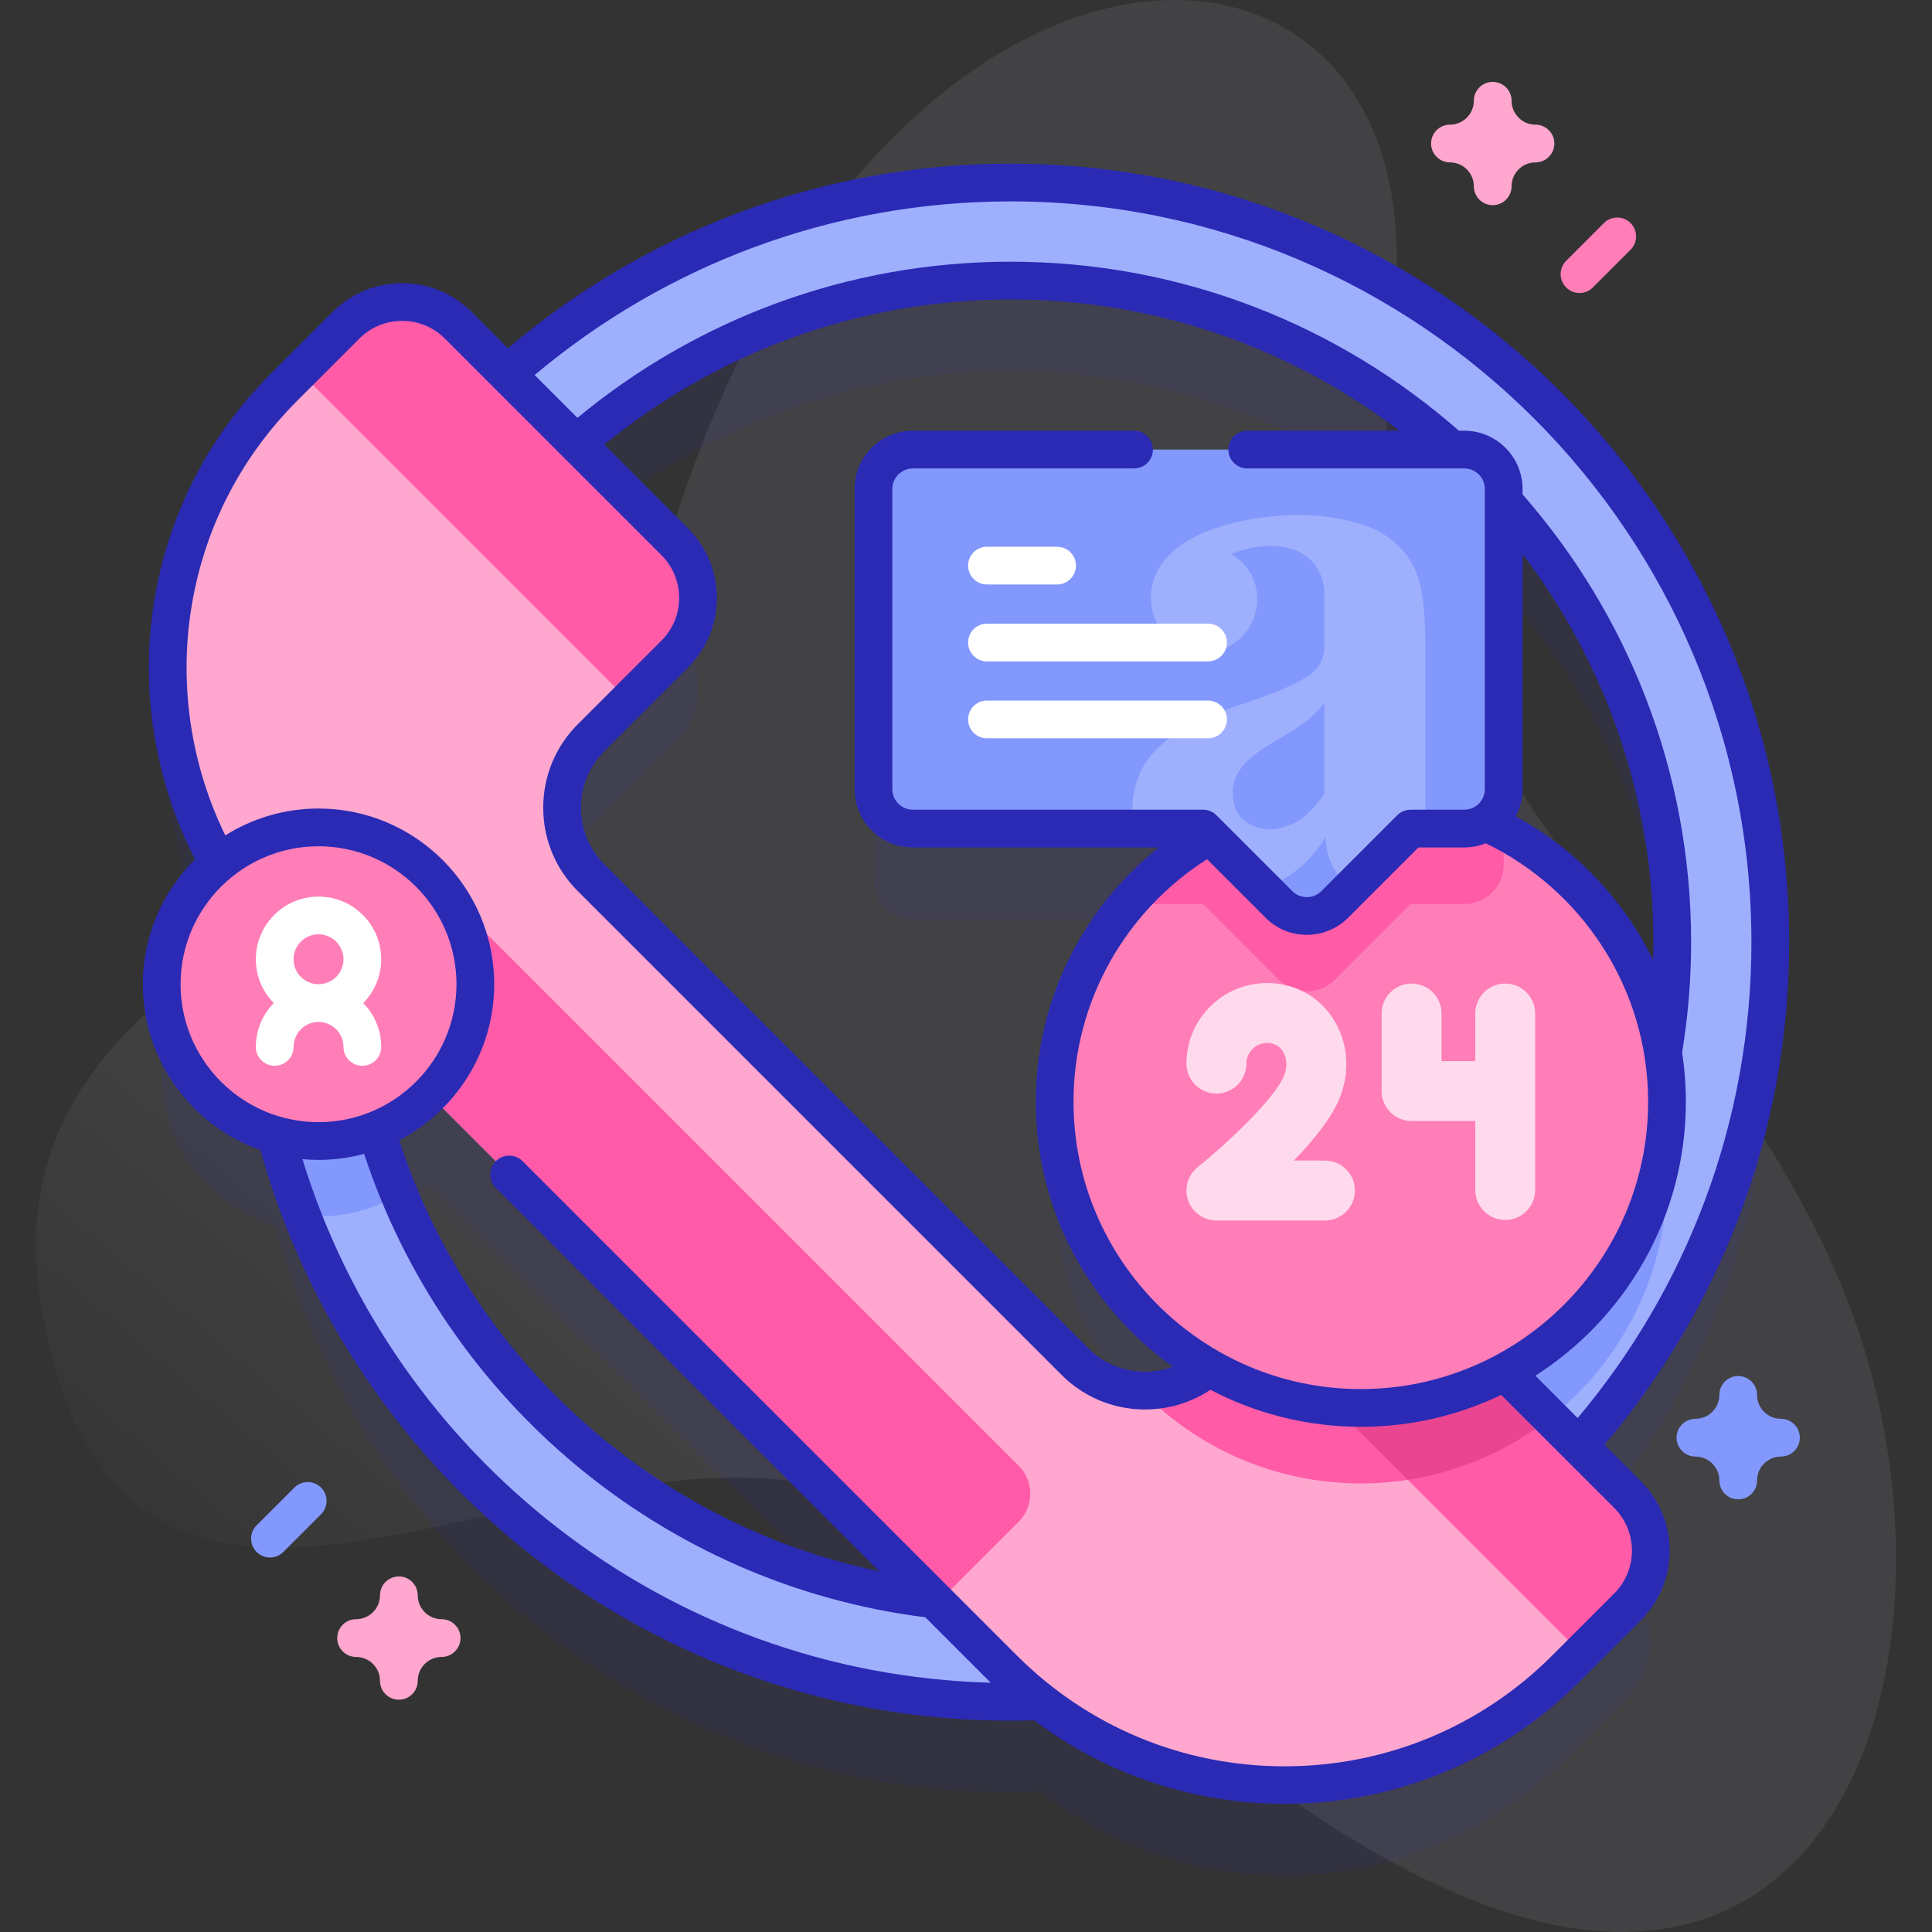
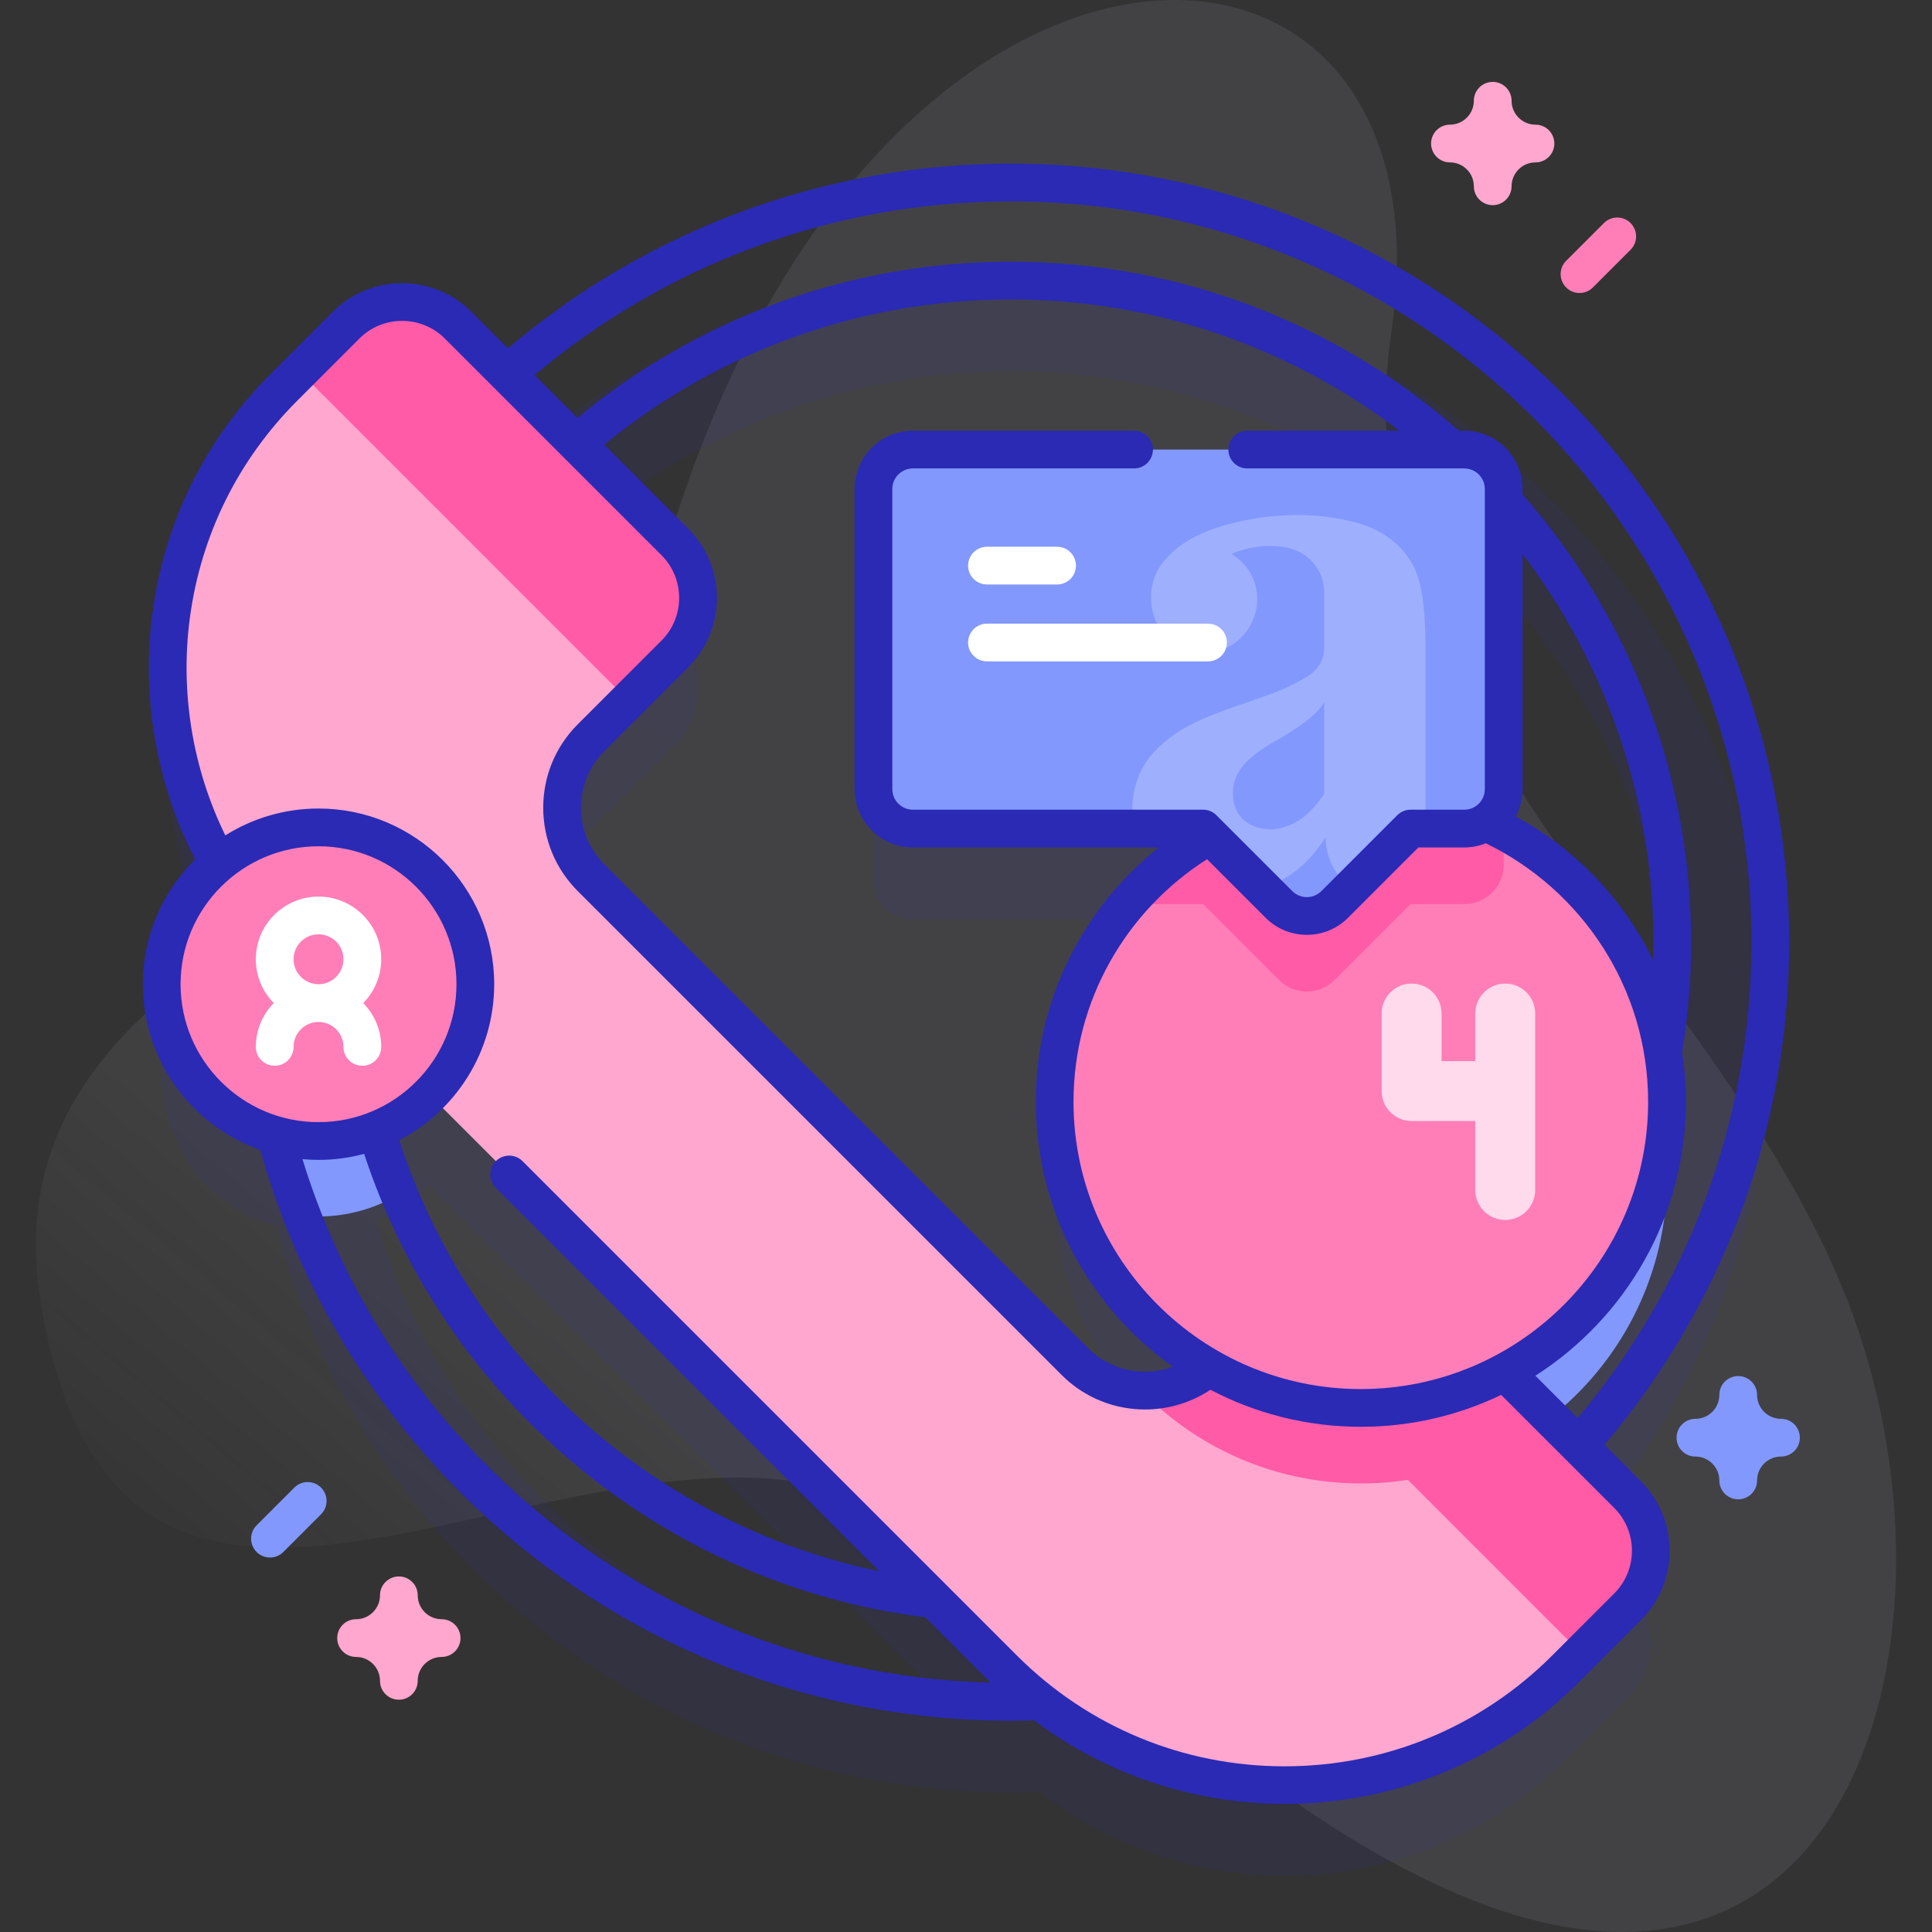
<svg xmlns="http://www.w3.org/2000/svg" width="200" height="200" viewBox="0 0 200 200" fill="none">
  <rect x="0" y="0" width="200" height="200" fill="#333333" stroke="none" />
  <g clip-path="url(#clip0_1523_164)">
    <path opacity="0.2" d="M144.031 34.382C138.336 73.206 176.382 99.016 190.579 132.956C204.804 166.961 192.758 214.121 150.681 195.977C129.295 186.756 113.748 168.131 93.33 156.895C62.445 139.899 12.997 186.663 4.266 135.189C-2.755 93.801 59.744 91.086 67.975 60.402C88.308 -15.389 151.258 -14.893 144.031 34.382V34.382Z" fill="url(#paint0_linear_1523_164)" />
    <path opacity="0.1" d="M163.438 159.049C175.763 145.16 183.261 126.896 183.261 106.911C183.261 63.548 147.983 28.27 104.62 28.27C84.635 28.27 66.371 35.768 52.482 48.093L47.43 43.041C44.225 39.836 39.028 39.836 35.823 43.041L29.408 49.456C16.054 62.811 13.798 83.058 22.637 98.743C19.035 101.721 16.74 106.223 16.74 111.261C16.74 118.693 21.736 124.954 28.551 126.879C37.41 160.603 68.155 185.551 104.62 185.551C105.645 185.551 106.664 185.525 107.679 185.486C123.825 198.1 147.217 196.98 162.074 182.123L168.489 175.708C171.694 172.502 171.694 167.306 168.489 164.1L163.438 159.049ZM173.11 106.91C173.11 110.801 172.779 114.616 172.153 118.331C170.426 107.656 163.369 98.773 153.798 94.492C154.919 93.764 155.662 92.504 155.662 91.069V61.295C166.506 73.416 173.11 89.405 173.11 106.91V106.91ZM104.62 38.42C122.151 38.42 138.162 45.044 150.289 55.915H94.499C92.246 55.915 90.419 57.742 90.419 59.995V91.069C90.419 93.322 92.246 95.149 94.499 95.149H124.542L125.25 95.856C115.654 101.304 109.176 111.607 109.176 123.43C109.176 135.206 115.604 145.474 125.137 150.939C121.106 154.331 115.082 154.132 111.288 150.338L61.193 100.242C57.186 96.236 57.186 89.74 61.193 85.734L69.855 77.072C73.06 73.867 73.06 68.67 69.855 65.465L59.668 55.279C71.706 44.785 87.433 38.42 104.62 38.42V38.42ZM38.946 126.354C41.035 125.527 42.913 124.283 44.472 122.718L96.694 174.94C69.201 171.756 46.62 152.23 38.946 126.354V126.354Z" fill="#2A2AB5" />
-     <path d="M104.62 176.176C61.257 176.176 25.98 140.898 25.98 97.535C25.98 54.173 61.258 18.895 104.62 18.895C147.983 18.895 183.261 54.173 183.261 97.535C183.261 140.898 147.983 176.176 104.62 176.176ZM104.62 29.045C66.854 29.045 36.13 59.77 36.13 97.535C36.13 135.302 66.854 166.026 104.62 166.026C142.386 166.026 173.111 135.302 173.111 97.535C173.111 59.77 142.386 29.045 104.62 29.045Z" fill="#9EAFFD" />
    <path d="M41.296 123.633C38.862 125.094 36.015 125.93 32.972 125.93C32.39 125.93 31.815 125.899 31.249 125.84C27.847 117.055 25.98 107.508 25.98 97.535C25.98 96.696 25.991 95.86 26.023 95.028C28.128 94.024 30.483 93.465 32.972 93.465C34.089 93.465 35.179 93.578 36.23 93.793C36.163 95.031 36.128 96.281 36.128 97.535C36.128 106.77 37.968 115.586 41.296 123.633V123.633Z" fill="#8298FD" />
    <path d="M172.566 121.867C172.566 138.239 160.156 151.711 144.226 153.387C157.64 143.848 167.484 129.606 171.332 113.086C172.136 115.875 172.566 118.821 172.566 121.867Z" fill="#8298FD" />
    <path d="M29.408 40.081L35.823 33.666C39.028 30.461 44.225 30.461 47.43 33.666L69.855 56.09C73.06 59.295 73.06 64.492 69.855 67.697L61.193 76.359C57.187 80.366 57.187 86.862 61.193 90.868L111.288 140.963C115.295 144.969 121.79 144.969 125.797 140.963L134.458 132.301C137.663 129.096 142.86 129.096 146.065 132.301L168.49 154.726C171.695 157.931 171.695 163.127 168.49 166.333L162.075 172.748C146.004 188.818 119.948 188.818 103.877 172.748L29.408 98.279C13.337 82.208 13.337 56.152 29.408 40.081V40.081Z" fill="#FFA7CE" />
    <path d="M160.511 146.746C155.109 151.016 148.289 153.563 140.871 153.563C131.96 153.563 123.906 149.883 118.148 143.961C120.906 144.067 123.695 143.067 125.796 140.961L134.46 132.301C137.664 129.094 142.859 129.094 146.066 132.301L160.511 146.746Z" fill="#FF5BA7" />
-     <path d="M50.425 96.706L105.45 151.73C107.053 153.333 107.053 155.931 105.45 157.534L97.056 165.928L36.228 105.099L44.622 96.706C46.224 95.103 48.823 95.103 50.425 96.706V96.706Z" fill="#FF5BA8" />
    <path d="M65.051 72.501L69.855 67.697C73.06 64.492 73.06 59.295 69.855 56.09L47.43 33.666C44.225 30.461 39.029 30.461 35.823 33.666L31.02 38.469L65.051 72.501Z" fill="#FF5BA7" />
    <path d="M163.686 171.136L168.49 166.332C171.695 163.127 171.695 157.931 168.49 154.725L146.065 132.301C142.86 129.095 137.664 129.095 134.458 132.301L129.655 137.104L163.686 171.136Z" fill="#FF5BA7" />
-     <path d="M160.511 146.746C156.316 150.063 151.265 152.34 145.742 153.192L129.656 137.106L134.46 132.301C137.664 129.094 142.859 129.094 146.066 132.301L160.511 146.746Z" fill="#EA4591" />
    <path d="M140.872 145.749C158.376 145.749 172.567 131.559 172.567 114.054C172.567 96.55 158.376 82.359 140.872 82.359C123.367 82.359 109.177 96.55 109.177 114.054C109.177 131.559 123.367 145.749 140.872 145.749Z" fill="#FF7EB7" />
-     <path d="M155.663 86.019V89.508C155.663 91.758 153.835 93.586 151.581 93.586H146.022L138.167 101.441C136.573 103.035 133.991 103.035 132.397 101.441L124.542 93.586H116.675C122.487 86.719 131.171 82.359 140.87 82.359C146.214 82.359 151.249 83.68 155.663 86.019V86.019Z" fill="#FF5BA7" />
-     <path d="M137.158 120.141H133.943C135.925 118.087 137.814 115.778 138.654 113.746C139.824 110.914 139.551 107.77 137.924 105.337C136.405 103.066 133.94 101.763 131.161 101.763C126.563 101.763 122.822 105.505 122.822 110.103C122.822 111.816 124.211 113.205 125.924 113.205C127.636 113.205 129.026 111.816 129.026 110.103C129.026 108.925 129.984 107.967 131.161 107.967C131.863 107.967 132.403 108.242 132.766 108.785C133.233 109.483 133.292 110.476 132.919 111.376C131.951 113.719 127.11 118.311 123.981 120.824C122.955 121.648 122.56 123.03 122.997 124.273C123.434 125.514 124.607 126.345 125.923 126.345H137.158C138.871 126.345 140.26 124.957 140.26 123.243C140.26 121.53 138.872 120.141 137.158 120.141V120.141Z" fill="#FFDAEC" />
+     <path d="M155.663 86.019V89.508C155.663 91.758 153.835 93.586 151.581 93.586H146.022L138.167 101.441C136.573 103.035 133.991 103.035 132.397 101.441L124.542 93.586H116.675C122.487 86.719 131.171 82.359 140.87 82.359V86.019Z" fill="#FF5BA7" />
    <path d="M155.82 101.818C154.107 101.818 152.718 103.207 152.718 104.92V109.843H149.229V104.92C149.229 103.207 147.84 101.818 146.127 101.818C144.414 101.818 143.025 103.207 143.025 104.92V112.945C143.025 114.659 144.414 116.047 146.127 116.047H152.718V123.188C152.718 124.901 154.107 126.29 155.82 126.29C157.533 126.29 158.922 124.901 158.922 123.188V104.92C158.922 103.207 157.533 101.818 155.82 101.818V101.818Z" fill="#FFDAEC" />
    <path d="M151.583 46.54H94.499C92.246 46.54 90.419 48.367 90.419 50.62V81.694C90.419 83.947 92.246 85.774 94.499 85.774H124.542L132.398 93.629C133.991 95.223 136.575 95.223 138.168 93.629L146.023 85.774H151.583C153.836 85.774 155.663 83.947 155.663 81.694V50.62C155.663 48.367 153.836 46.54 151.583 46.54V46.54Z" fill="#8298FD" />
    <path d="M147.56 85.298V66.865C147.56 64.196 147.377 62.087 147.013 60.532C146.65 58.982 145.932 57.672 144.867 56.604C143.704 55.441 142.248 54.616 140.502 54.131C136.707 53.078 132.66 53.099 128.816 53.882C125.63 54.535 122.101 55.734 120.163 58.533C117.691 62.108 119.963 67.591 124.492 67.591C130.122 67.591 132.334 60.345 127.474 57.334C128.796 56.803 131.309 56.073 133.806 56.852C135.744 57.46 137.074 59.272 137.082 61.303V67.011C137.082 68.321 136.462 69.353 135.226 70.104C130.11 73.213 122.941 73.449 119 78.398C117.384 80.422 116.899 83.225 117.405 85.775H124.541L130.714 91.943C133.411 91.082 135.581 89.32 137.225 86.656C137.274 88.451 137.833 89.883 138.898 90.948C139.212 91.262 139.596 91.532 140.048 91.748L146.022 85.775H147.568C147.564 85.624 147.56 85.465 147.56 85.298V85.298ZM137.083 82.197C135.675 84.184 134.423 85.33 132.35 85.775C130.869 86.089 127.622 85.571 127.622 82.075C127.622 78.713 131.477 77.126 133.37 75.91C135.263 74.747 136.5 73.678 137.083 72.711V82.197H137.083Z" fill="#9EAFFD" />
    <path d="M109.429 60.505H102.17C101.092 60.505 100.217 59.63 100.217 58.552C100.217 57.474 101.092 56.599 102.17 56.599H109.429C110.508 56.599 111.383 57.474 111.383 58.552C111.383 59.63 110.508 60.505 109.429 60.505Z" fill="white" />
    <path d="M125.054 68.467H102.17C101.092 68.467 100.217 67.592 100.217 66.514C100.217 65.435 101.092 64.561 102.17 64.561H125.054C126.133 64.561 127.008 65.435 127.008 66.514C127.008 67.592 126.133 68.467 125.054 68.467Z" fill="white" />
-     <path d="M125.054 76.428H102.17C101.092 76.428 100.217 75.554 100.217 74.475C100.217 73.397 101.092 72.522 102.17 72.522H125.054C126.133 72.522 127.008 73.397 127.008 74.475C127.008 75.554 126.133 76.428 125.054 76.428Z" fill="white" />
    <path d="M32.973 118.119C41.938 118.119 49.206 110.851 49.206 101.886C49.206 92.92 41.938 85.653 32.973 85.653C24.008 85.653 16.74 92.92 16.74 101.886C16.74 110.851 24.008 118.119 32.973 118.119Z" fill="#FF7EB7" />
    <path d="M166.089 149.562C178.006 135.516 185.214 117.358 185.214 97.536C185.214 53.096 149.06 16.942 104.621 16.942C84.799 16.942 66.631 24.14 52.579 36.053L48.811 32.285C44.85 28.323 38.404 28.323 34.443 32.285L28.027 38.7C21.29 45.436 17.059 53.975 15.79 63.393C14.612 72.132 16.182 81.16 20.202 88.954C16.862 92.253 14.787 96.831 14.787 101.886C14.787 109.806 19.878 116.556 26.959 119.045C36.394 153.074 67.629 178.129 104.621 178.129C105.435 178.129 106.245 178.113 107.054 178.088C114.698 183.85 123.836 186.734 132.976 186.734C144.014 186.734 155.053 182.532 163.456 174.129L169.871 167.713C173.833 163.752 173.833 157.306 169.871 153.345L166.089 149.562ZM104.62 20.848C146.906 20.848 181.307 55.25 181.307 97.535C181.307 116.281 174.534 133.462 163.32 146.793L158.942 142.416C168.298 136.434 174.52 125.96 174.52 114.054C174.52 112.317 174.385 110.612 174.13 108.946C174.742 105.232 175.064 101.422 175.064 97.536C175.064 79.8 168.473 63.576 157.616 51.179V50.62C157.616 47.294 154.909 44.588 151.583 44.588H151.023C138.62 33.704 122.38 27.092 104.62 27.092C87.598 27.092 71.969 33.165 59.779 43.254L55.348 38.822C68.684 27.611 85.876 20.848 104.62 20.848V20.848ZM71.236 54.709L62.552 46.026C74.025 36.639 88.675 30.998 104.62 30.998C119.734 30.998 133.686 36.065 144.87 44.587H129.113C128.034 44.587 127.16 45.461 127.16 46.54C127.16 47.619 128.034 48.493 129.113 48.493H151.582C152.755 48.493 153.709 49.447 153.709 50.62V81.694C153.709 82.867 152.755 83.82 151.582 83.82H146.023C145.505 83.82 145.009 84.026 144.643 84.393L136.787 92.248C136.385 92.649 135.851 92.871 135.283 92.871C134.714 92.871 134.181 92.65 133.779 92.248L125.923 84.393C125.557 84.026 125.061 83.82 124.543 83.82H94.5C93.327 83.82 92.373 82.867 92.373 81.694V50.62C92.373 49.447 93.327 48.493 94.5 48.493H117.398C118.477 48.493 119.351 47.619 119.351 46.54C119.351 45.461 118.477 44.587 117.398 44.587H94.5C91.173 44.587 88.466 47.294 88.466 50.62V81.694C88.466 85.02 91.173 87.727 94.5 87.727H119.961C112.208 93.895 107.223 103.399 107.223 114.054C107.223 125.365 112.839 135.383 121.422 141.486C118.475 142.573 115.032 141.944 112.669 139.581L62.574 89.486C61.005 87.917 60.141 85.832 60.141 83.613C60.141 81.394 61.005 79.309 62.574 77.74L71.236 69.078C73.155 67.159 74.212 64.608 74.212 61.894C74.212 59.18 73.155 56.628 71.236 54.709V54.709ZM157.616 81.694V57.358C166.107 68.53 171.157 82.452 171.157 97.536C171.157 98.147 171.144 98.755 171.127 99.363C168.048 93.062 163.057 87.861 156.912 84.515C157.36 83.672 157.616 82.713 157.616 81.694ZM111.13 114.054C111.13 103.507 116.651 94.228 124.953 88.946L131.017 95.01C132.193 96.186 133.737 96.775 135.283 96.774C136.828 96.774 138.373 96.186 139.549 95.01L146.832 87.727H151.582C152.369 87.727 153.118 87.571 153.807 87.296C163.743 92.114 170.613 102.291 170.613 114.054C170.613 130.454 157.271 143.796 140.871 143.796C124.471 143.796 111.13 130.454 111.13 114.054V114.054ZM18.693 101.886C18.693 94.012 25.099 87.606 32.973 87.606C40.848 87.606 47.254 94.011 47.254 101.886C47.254 109.76 40.848 116.166 32.973 116.166C25.099 116.166 18.693 109.759 18.693 101.886ZM31.309 119.993C31.857 120.043 32.412 120.072 32.973 120.072C34.607 120.072 36.19 119.852 37.697 119.446C46.044 144.892 68.505 163.991 95.788 167.421L102.496 174.129C102.518 174.151 102.54 174.171 102.562 174.193C68.989 173.303 40.74 150.727 31.309 119.993V119.993ZM167.109 164.951L160.694 171.367C153.29 178.77 143.446 182.848 132.976 182.848C122.505 182.848 112.662 178.77 105.258 171.367L54.093 120.202C53.331 119.439 52.093 119.439 51.331 120.202C50.568 120.964 50.568 122.201 51.331 122.963L91.031 162.663C67.581 157.775 48.623 140.511 41.327 118.031C47.162 115 51.159 108.903 51.159 101.886C51.159 91.858 43.001 83.699 32.973 83.699C29.43 83.699 26.124 84.721 23.325 86.48C19.927 79.552 18.624 71.61 19.661 63.915C20.815 55.352 24.663 47.588 30.789 41.462L37.204 35.046C39.643 32.608 43.611 32.608 46.049 35.046L68.474 57.471C69.655 58.652 70.305 60.223 70.305 61.894C70.305 63.564 69.655 65.135 68.474 66.316L59.812 74.977C57.505 77.284 56.235 80.35 56.235 83.612C56.235 86.874 57.505 89.941 59.812 92.247L109.907 142.342C114.086 146.522 120.563 147.027 125.304 143.869C129.963 146.312 135.257 147.702 140.872 147.702C146.073 147.702 151.001 146.515 155.402 144.399L167.109 156.105C169.547 158.545 169.547 162.513 167.109 164.951V164.951Z" fill="#2A2AB5" />
    <path d="M28.341 103.839C27.194 105.01 26.484 106.61 26.484 108.375C26.484 109.454 27.358 110.328 28.437 110.328C29.515 110.328 30.39 109.454 30.39 108.375C30.39 106.951 31.549 105.792 32.973 105.792C34.398 105.792 35.556 106.951 35.556 108.375C35.556 109.454 36.431 110.328 37.51 110.328C38.588 110.328 39.463 109.454 39.463 108.375C39.463 106.61 38.753 105.01 37.605 103.839C38.752 102.668 39.463 101.067 39.463 99.302C39.463 95.724 36.551 92.813 32.973 92.813C29.395 92.813 26.484 95.724 26.484 99.302C26.483 101.067 27.194 102.668 28.341 103.839ZM35.556 99.302C35.556 100.727 34.397 101.886 32.973 101.886C31.549 101.886 30.39 100.727 30.39 99.302C30.39 97.878 31.548 96.719 32.973 96.719C34.398 96.719 35.556 97.878 35.556 99.302Z" fill="white" />
    <path d="M41.29 175.953C40.211 175.953 39.337 175.079 39.337 174C39.337 172.636 38.226 171.526 36.862 171.526C35.783 171.526 34.909 170.652 34.909 169.573C34.909 168.494 35.783 167.62 36.862 167.62C38.226 167.62 39.337 166.51 39.337 165.146C39.337 164.067 40.211 163.193 41.29 163.193C42.369 163.193 43.243 164.067 43.243 165.146C43.243 166.51 44.352 167.62 45.717 167.62C46.795 167.62 47.67 168.494 47.67 169.573C47.67 170.652 46.795 171.526 45.717 171.526C44.352 171.526 43.243 172.636 43.243 174C43.243 175.079 42.369 175.953 41.29 175.953Z" fill="#FFA7CE" />
    <path d="M154.526 21.238C153.447 21.238 152.572 20.364 152.572 19.285C152.572 17.921 151.463 16.811 150.099 16.811C149.02 16.811 148.146 15.937 148.146 14.858C148.146 13.779 149.02 12.905 150.099 12.905C151.463 12.905 152.572 11.795 152.572 10.431C152.572 9.352 153.447 8.478 154.526 8.478C155.604 8.478 156.479 9.352 156.479 10.431C156.479 11.795 157.588 12.905 158.953 12.905C160.031 12.905 160.906 13.779 160.906 14.858C160.906 15.937 160.031 16.811 158.953 16.811C157.588 16.811 156.479 17.921 156.479 19.285C156.479 20.364 155.604 21.238 154.526 21.238Z" fill="#FFA7CE" />
    <path d="M179.938 155.209C178.859 155.209 177.985 154.334 177.985 153.256C177.985 151.891 176.875 150.782 175.511 150.782C174.432 150.782 173.558 149.907 173.558 148.829C173.558 147.75 174.432 146.875 175.511 146.875C176.875 146.875 177.985 145.766 177.985 144.402C177.985 143.323 178.859 142.448 179.938 142.448C181.017 142.448 181.891 143.323 181.891 144.402C181.891 145.766 183.001 146.875 184.365 146.875C185.444 146.875 186.318 147.75 186.318 148.829C186.318 149.907 185.444 150.782 184.365 150.782C183.001 150.782 181.891 151.891 181.891 153.256C181.891 154.334 181.016 155.209 179.938 155.209Z" fill="#8298FD" />
    <path d="M27.947 161.234C27.447 161.234 26.947 161.043 26.566 160.662C25.803 159.899 25.803 158.663 26.566 157.9L30.472 153.994C31.234 153.231 32.472 153.231 33.234 153.994C33.997 154.756 33.997 155.993 33.234 156.756L29.328 160.662C28.947 161.043 28.446 161.234 27.947 161.234Z" fill="#8298FD" />
    <path d="M163.51 30.332C163.01 30.332 162.51 30.141 162.129 29.759C161.366 28.997 161.366 27.76 162.129 26.998L166.035 23.091C166.797 22.329 168.035 22.329 168.797 23.091C169.56 23.854 169.56 25.091 168.797 25.853L164.891 29.759C164.51 30.141 164.009 30.332 163.51 30.332V30.332Z" fill="#FF7EB7" />
  </g>
  <defs>
    <linearGradient id="paint0_linear_1523_164" x1="26.003" y1="177.895" x2="158.809" y2="20.523" gradientUnits="userSpaceOnUse">
      <stop stop-color="white" stop-opacity="0" />
      <stop offset="0.253" stop-color="#EEEEFF" stop-opacity="0.403" />
      <stop offset="0.629" stop-color="#D9D9FF" stop-opacity="0.43" />
    </linearGradient>
    <clipPath id="clip0_1523_164">
      <rect width="200" height="200" fill="white" />
    </clipPath>
  </defs>
</svg>